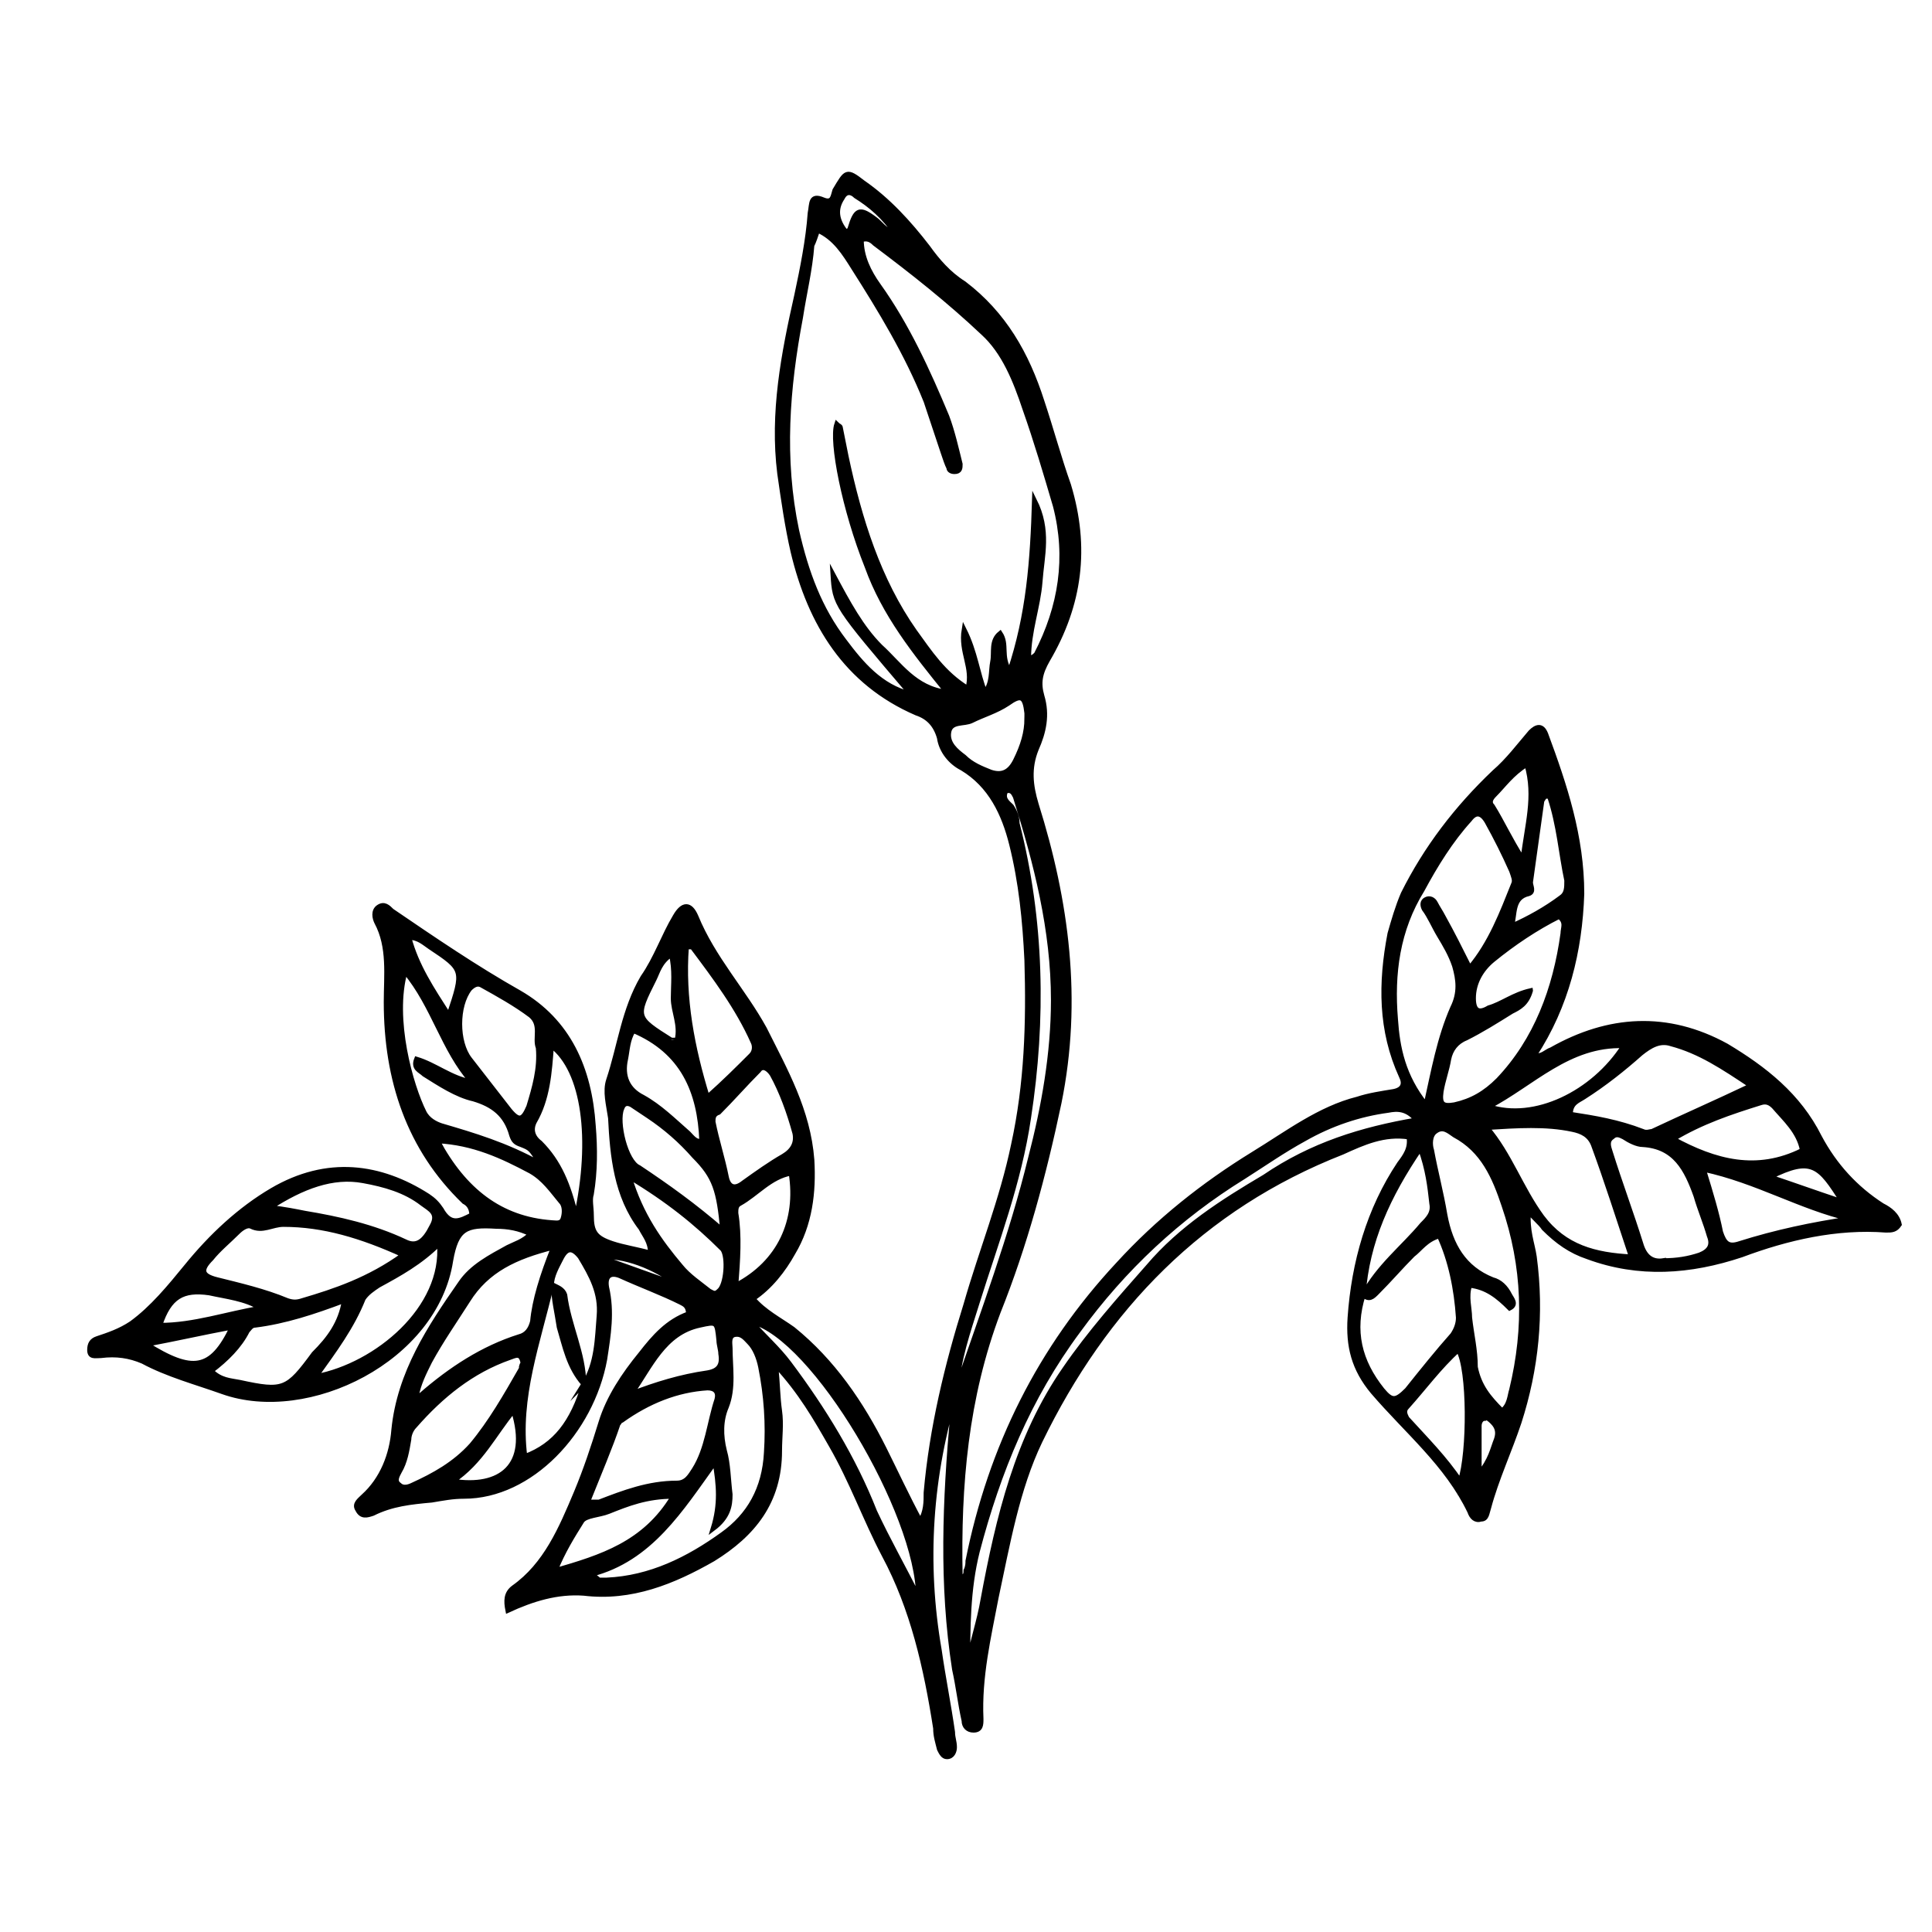
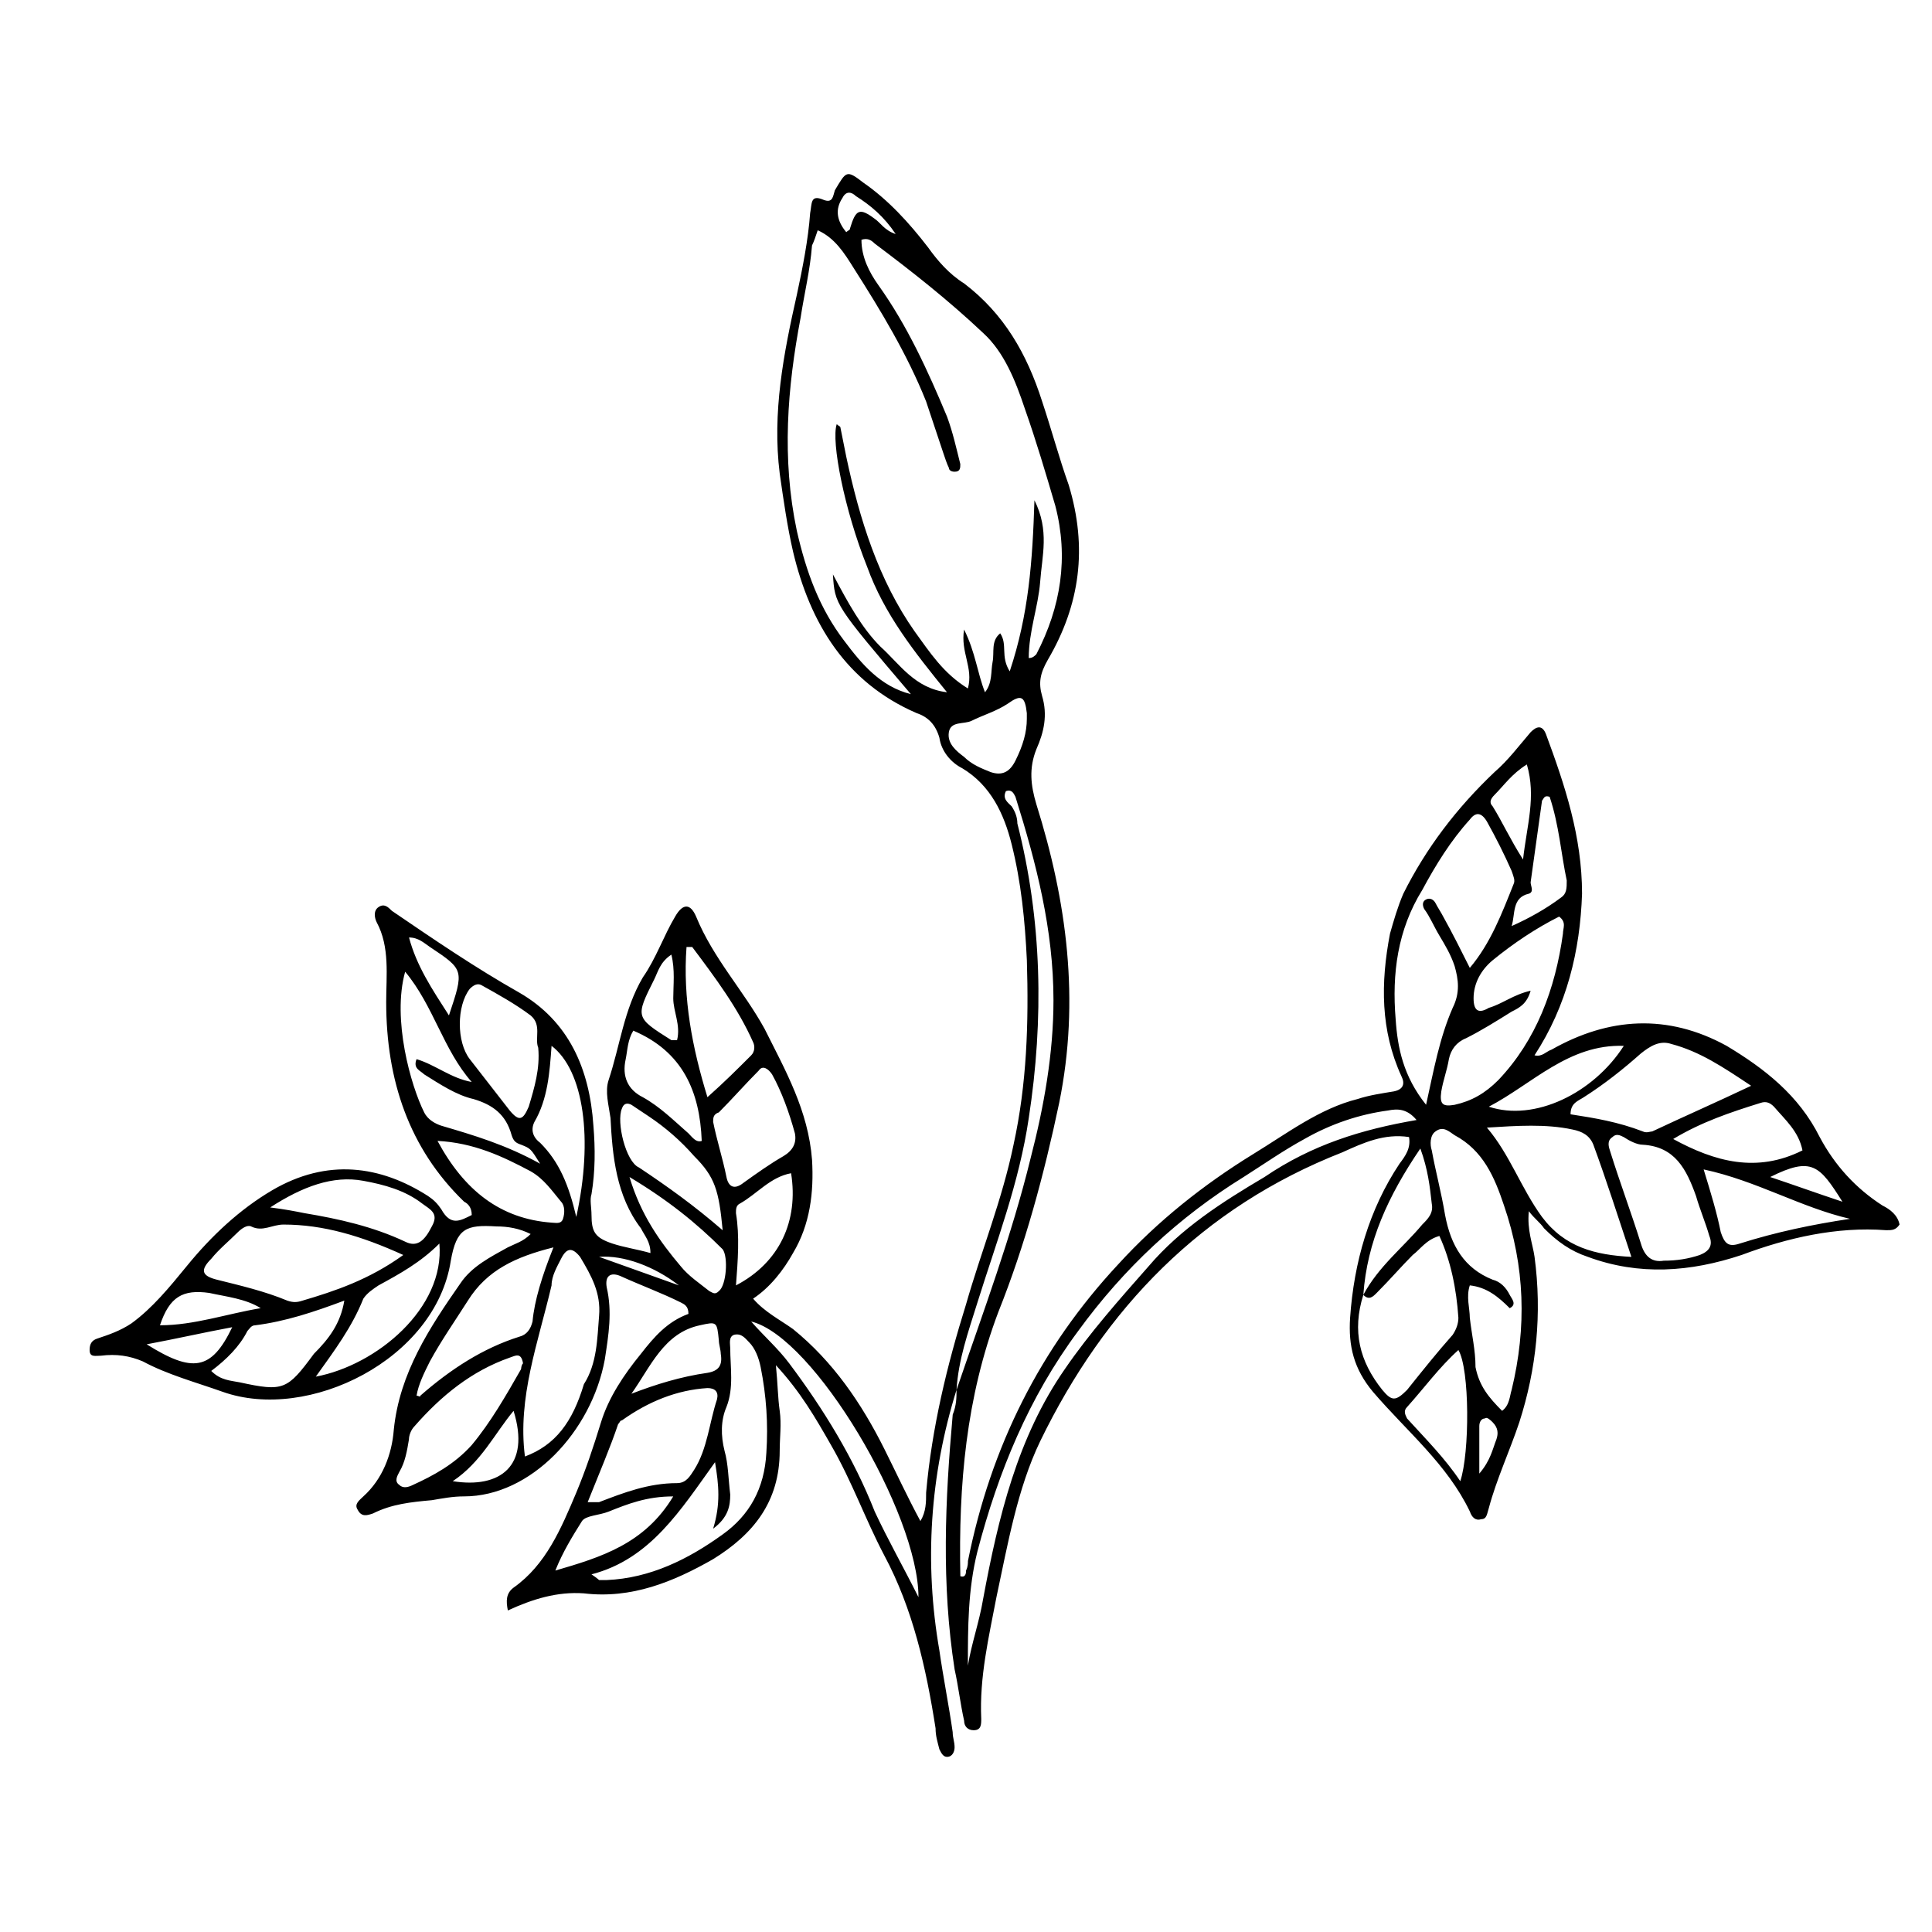
<svg xmlns="http://www.w3.org/2000/svg" width="800px" height="800px" version="1.1" viewBox="144 144 512 512">
  <defs>
    <clipPath id="a">
-       <path d="m149 172h502.9v456h-502.9z" />
-     </clipPath>
+       </clipPath>
  </defs>
  <path d="m397.48 512.35c-7.055 22.672-8.566 45.848-4.535 69.023 1.008 7.055 2.519 14.609 3.527 21.664 0 1.512 0.504 2.519 0.504 4.031 0 1.008-0.504 2.519-2.016 2.519-1.008 0-1.512-1.008-2.016-2.016-0.504-2.016-1.008-3.527-1.008-5.543-2.519-16.121-6.047-31.738-13.602-45.848-5.039-9.574-8.566-19.648-14.105-29.223-4.031-7.055-8.062-14.105-14.609-21.16 0.504 5.039 0.504 8.566 1.008 12.09 0.504 3.527 0 7.055 0 10.578 0 13.602-7.055 22.168-17.633 28.719-10.578 6.047-21.664 10.578-34.258 9.07-7.055-0.504-13.602 1.512-20.152 4.535-0.504-2.519-0.504-4.535 1.512-6.047 8.566-6.047 12.594-15.617 16.625-25.191 2.519-6.047 4.535-12.09 6.551-18.641 2.016-6.551 6.047-12.594 10.578-18.137 3.527-4.535 7.055-8.566 12.594-10.578 0-2.016-1.008-2.519-2.016-3.023-5.039-2.519-10.578-4.535-16.121-7.055-2.519-1.008-4.031 0-3.527 3.023 1.512 6.551 0.504 12.594-0.504 19.145-3.527 19.145-19.648 36.273-37.281 36.273-3.023 0-5.543 0.504-8.566 1.008-5.543 0.504-10.578 1.008-15.617 3.527-1.512 0.504-3.023 1.008-4.031-1.008-1.008-1.512 0.504-2.519 1.512-3.527 5.039-4.535 7.559-11.082 8.062-17.633 1.512-15.113 9.574-27.207 17.633-38.793 3.023-4.535 8.062-7.055 12.594-9.574 2.016-1.008 4.031-1.512 6.047-3.527-3.023-1.512-6.047-2.016-9.07-2.016-8.062-0.504-10.578 0.504-12.09 9.07-4.031 26.199-37.785 42.824-60.457 34.762-7.055-2.519-14.609-4.535-21.16-8.062-3.527-1.512-7.055-2.016-11.082-1.512-1.512 0-3.023 0.504-3.023-1.512 0-1.512 0.504-2.519 2.016-3.023 3.023-1.008 6.047-2.016 9.07-4.031 5.543-4.031 10.078-9.574 14.609-15.113 6.551-8.062 14.105-15.113 22.672-20.152 14.609-8.566 28.719-6.551 41.312 1.512 1.512 1.008 2.519 2.016 3.527 3.527 2.519 4.535 5.039 3.023 8.062 1.512 0-2.016-1.008-3.023-2.016-3.527-14.609-14.105-20.656-32.242-20.656-52.898 0-7.055 1.008-14.609-2.519-21.16-0.504-1.008-1.008-3.023 0.504-4.031s2.519 0 3.527 1.008c11.082 7.559 22.168 15.113 33.754 21.664 13.098 7.559 18.641 20.152 19.648 35.266 0.504 6.047 0.504 12.09-0.504 18.137-0.504 1.512 0 3.527 0 5.543 0 4.535 1.008 6.047 5.543 7.559 3.023 1.008 6.551 1.512 10.078 2.519 0-3.023-1.512-4.535-2.519-6.551-6.551-8.566-7.559-19.145-8.062-29.223-0.504-3.527-1.512-7.055-0.504-10.078 3.023-9.07 4.031-18.641 9.07-27.207 3.527-5.039 5.543-11.082 8.566-16.121 2.016-3.527 4.031-3.527 5.543 0 4.535 11.082 12.594 19.648 18.137 29.727 5.543 11.082 11.586 21.664 12.594 34.762 0.504 8.566-0.504 17.129-5.039 24.688-2.519 4.535-6.047 9.07-10.578 12.09 3.023 3.527 7.055 5.543 10.578 8.062 10.578 8.566 18.137 19.648 24.184 31.738 3.023 6.047 6.047 12.594 9.574 19.145 1.512-2.519 1.512-5.039 1.512-7.559 1.512-17.129 5.543-33.754 10.578-49.879 4.031-14.105 9.574-27.711 12.594-42.32 3.527-16.121 4.031-32.242 3.527-48.871-0.504-10.578-1.512-20.656-4.031-30.73-2.016-8.062-5.543-15.617-13.098-20.152-3.023-1.512-5.543-4.535-6.047-8.062-1.008-3.527-3.023-5.543-6.047-6.551-18.641-8.062-28.215-23.68-32.746-42.824-1.512-6.551-2.519-13.602-3.527-20.656-2.016-16.121 1.008-31.738 4.535-47.359 1.512-7.055 3.023-14.609 3.527-21.664 0.504-2.519 0-5.039 3.527-3.527 2.519 1.008 2.519-1.008 3.023-2.519 3.023-5.039 3.023-5.543 7.559-2.016 6.551 4.535 12.09 10.578 17.129 17.129 2.519 3.527 5.543 7.055 9.574 9.574 10.578 8.062 16.625 18.641 20.656 31.234 2.519 7.559 4.535 15.113 7.055 22.168 5.039 16.625 3.023 31.738-5.543 46.352-2.016 3.527-2.519 6.047-1.512 9.574 1.512 5.039 0.504 9.574-1.512 14.105-2.016 5.039-1.512 9.574 0 14.609 8.062 25.695 11.586 51.891 6.047 79.098-4.031 19.145-9.07 37.785-16.121 55.418-8.566 22.672-10.578 45.848-10.078 70.031 1.512 0.504 1.512-1.008 1.512-1.512 0.504-1.008 0.504-2.016 0.504-2.519 6.047-30.23 19.145-56.426 39.801-78.594 10.578-11.586 22.672-21.16 35.77-29.223 9.07-5.543 17.633-12.09 27.711-14.609 3.023-1.008 6.551-1.512 9.574-2.016 2.519-0.504 3.023-2.016 2.016-4.031-5.543-12.09-5.543-24.688-3.023-37.785 1.008-3.527 2.016-7.055 3.527-10.578 6.047-12.09 14.105-22.672 24.184-32.242 3.527-3.023 6.551-7.055 9.574-10.578 1.512-1.512 3.023-2.016 4.031 0.504 5.039 13.602 9.574 27.207 9.574 42.32-0.504 15.113-4.031 29.727-12.594 42.824 2.016 0.504 3.023-1.008 4.535-1.512 15.113-8.566 30.73-9.574 46.352-1.008 10.078 6.047 19.145 13.098 24.688 24.184 4.031 7.559 9.574 13.602 16.625 18.137 2.016 1.008 4.031 2.519 4.535 5.039-1.008 1.512-2.016 1.512-3.527 1.512-13.098-1.008-26.199 2.016-38.289 6.551-13.602 4.535-27.207 5.543-40.809 0.504-4.535-1.512-8.062-4.031-11.586-7.559-1.008-1.512-2.519-2.519-4.031-4.535-0.504 5.039 1.008 8.566 1.512 12.09 2.016 15.113 0.504 29.727-4.031 43.832-2.519 7.559-6.047 15.113-8.062 22.672-0.504 1.512-0.504 3.023-2.016 3.023-1.512 0.504-2.519-0.504-3.023-2.016-6.047-12.594-16.625-21.16-25.695-31.738-5.039-6.047-6.551-12.09-6.047-19.648 1.008-14.609 5.039-28.719 13.098-40.809 1.512-2.016 3.023-4.031 2.519-7.055-6.551-1.008-12.09 1.512-17.633 4.031-37.301 14.621-62.996 41.324-80.125 76.59-6.047 12.594-8.566 27.207-11.586 41.312-2.016 10.578-4.535 21.16-4.031 32.242 0 1.512 0 3.023-2.016 3.023-1.512 0-2.519-1.008-2.519-2.519-1.008-4.535-1.512-9.07-2.519-13.602-3.527-22.672-2.519-44.84-0.504-67.512 1.008-2.516 1.008-4.531 1.008-6.547 7.055-20.656 14.609-40.809 19.648-61.465 3.527-13.602 6.047-27.711 6.047-41.816 0-18.641-4.535-36.273-10.078-53.906-0.504-1.008-1.008-2.016-2.519-1.512-1.008 2.016 0.504 3.023 1.512 4.031 1.008 1.512 1.512 3.023 1.512 4.535 6.551 25.695 7.055 51.891 3.023 78.09-2.519 17.129-8.566 32.746-13.602 48.871-2.519 8.059-5.039 15.109-5.543 23.172zm-98.746-1.512c3.527-5.543 3.527-12.09 4.031-18.137s-2.016-10.578-5.039-15.617c-2.016-2.519-3.527-2.519-5.039 0.504-1.008 2.016-2.519 4.535-2.519 7.055-3.527 15.113-9.07 29.727-7.055 45.344 8.062-3.027 12.598-9.07 15.621-19.148zm206.56-23.68c-3.023 9.574-1.008 17.633 5.039 25.191 2.519 3.023 3.527 3.023 6.551 0 4.031-5.039 8.062-10.078 12.09-14.609 1.008-1.512 1.512-3.023 1.512-4.535-0.504-7.559-2.016-15.113-5.039-21.664-3.527 1.008-5.039 3.527-7.055 5.039-3.023 3.023-6.047 6.551-9.574 10.078-1.004 1.004-2.012 2.012-3.523 0.5 4.031-7.559 10.578-12.594 15.617-18.641 1.512-1.512 3.023-3.023 2.519-5.543-0.504-4.535-1.008-9.07-3.023-14.609-8.562 12.598-14.105 24.688-15.113 38.793zm-133-279.61c0 4.535 2.016 8.566 4.535 12.09 7.559 10.578 13.098 22.672 18.137 34.762 1.512 4.031 2.519 8.566 3.527 12.594 0 1.008 0 2.016-1.512 2.016-1.008 0-1.512-0.504-1.512-1.008-0.504-1.008-1.008-2.519-1.512-4.031-1.512-4.535-3.023-9.07-4.535-13.602-5.039-12.594-12.09-24.184-19.145-35.266-2.519-4.031-5.039-8.062-9.574-10.078-0.504 1.512-1.008 3.023-1.512 4.031-0.504 6.551-2.016 12.594-3.023 19.145-3.527 18.641-5.039 37.281-1.008 56.426 2.519 11.082 6.047 20.656 12.594 29.223 4.535 6.047 9.574 12.09 17.633 14.105-20.148-23.676-20.148-23.676-20.652-31.734 4.031 7.559 7.559 14.105 12.594 19.145 5.039 4.535 9.07 11.082 17.633 12.09-8.566-10.578-16.625-20.656-21.16-33.25-6.047-15.113-9.574-33.25-8.062-37.785 0.504 0.504 1.008 0.504 1.008 1.008 0.504 2.519 1.008 5.039 1.512 7.559 3.527 16.625 8.566 32.746 18.137 46.352 4.031 5.543 7.559 11.082 14.105 15.113 1.512-5.543-2.016-9.574-1.008-15.617 3.023 6.047 3.527 11.586 5.543 16.625 2.016-2.519 1.512-5.543 2.016-8.062s-0.504-5.543 2.016-7.559c2.016 3.023 0 6.047 2.519 10.078 5.039-15.113 6.047-29.223 6.551-45.344 4.031 8.062 2.016 14.609 1.512 21.664-0.504 6.551-3.023 13.098-3.023 20.152 1.008 0 1.512-0.504 2.016-1.008 6.551-12.594 8.566-25.695 5.039-39.297-2.519-8.566-5.039-17.129-8.062-25.695-2.519-7.559-5.543-15.113-11.082-20.152-9.07-8.566-18.641-16.121-28.719-23.68-1.004-1.008-2.012-1.512-3.523-1.008zm149.63 229.23c2.016-9.07 3.527-17.633 7.055-25.695 2.016-4.031 1.512-7.559 0.504-11.082-1.008-3.023-2.519-5.543-4.031-8.062s-2.519-5.039-4.031-7.055c-0.504-1.008-0.504-2.016 0.504-2.519 1.008-0.504 2.016 0 2.519 1.008 0.504 1.008 1.512 2.519 2.016 3.527 2.519 4.535 4.535 8.566 7.055 13.602 5.543-6.551 8.566-14.609 11.586-22.168 0.504-1.008 0-2.016-0.504-3.527-2.016-4.535-4.031-8.566-6.551-13.098-1.512-2.519-3.023-2.519-4.535-0.504-5.039 5.543-9.07 12.09-12.594 18.641-6.551 10.578-8.062 22.168-7.055 34.258 0.504 7.562 2.016 15.117 8.062 22.676zm20.152 81.113c2.016-1.512 2.016-4.031 2.519-5.543 4.031-16.625 3.527-32.746-2.016-48.871-2.519-7.559-5.543-14.609-13.098-18.641-1.512-1.008-3.023-2.519-5.039-1.008-1.512 1.008-1.512 3.527-1.008 5.039 1.008 5.543 2.519 11.082 3.527 17.129 1.512 8.062 5.039 14.105 12.594 17.129 2.016 0.504 3.527 2.016 4.535 4.031 0.504 1.008 2.016 2.519 0 3.527-3.023-3.023-6.047-5.543-10.578-6.047-1.008 3.023 0 6.047 0 8.566 0.504 4.535 1.512 8.566 1.512 13.098 1.004 5.039 3.523 8.062 7.051 11.59zm-241.33 43.328c1.512 1.008 2.016 1.512 2.016 1.512h2.016c11.586-0.504 21.664-5.543 30.73-12.09 7.055-5.039 11.082-12.09 11.586-21.664 0.504-7.559 0-15.113-1.512-22.672-0.504-2.519-1.512-5.039-3.023-6.551-1.008-1.008-2.016-2.519-4.031-2.016-1.512 0.504-1.008 2.519-1.008 3.527 0 5.039 1.008 10.578-1.008 15.617-1.512 3.527-1.512 7.559-0.504 11.586 1.008 3.527 1.008 7.559 1.512 11.586 0 3.023-0.504 6.047-4.535 9.07 2.016-6.551 1.512-11.586 0.504-17.633-9.062 12.598-17.121 25.695-32.742 29.727zm237.3-118.39c6.047 7.055 9.07 16.121 14.609 23.68 6.047 8.062 14.105 10.078 23.68 10.578-3.527-10.578-6.551-20.152-10.078-29.727-1.008-2.519-3.023-3.527-5.543-4.031-7.051-1.508-14.609-1.004-22.668-0.5zm11.586-36.277c-1.008 3.527-3.023 4.535-5.039 5.543-4.031 2.519-8.062 5.039-12.09 7.055-2.519 1.008-4.031 3.023-4.535 5.543-0.504 3.023-1.512 5.543-2.016 8.566-0.504 3.527 0.504 4.031 3.527 3.527 4.535-1.008 8.062-3.023 11.586-6.551 10.078-10.578 15.113-24.184 17.129-38.793 0-1.512 1.008-3.023-1.008-4.535-6.047 3.023-12.09 7.055-17.633 11.586-3.023 2.519-5.039 6.047-5.039 10.078 0 3.527 1.512 4.031 4.031 2.519 3.531-1.012 6.551-3.531 11.086-4.539zm-298.76 70.031c-11.082-5.039-21.16-8.062-31.738-8.062-3.023 0-5.543 2.016-8.566 0.504-1.008-0.504-2.519 0.504-3.527 1.512-2.519 2.519-5.039 4.535-7.055 7.055-3.023 3.023-2.519 4.535 1.512 5.543 6.047 1.512 12.594 3.023 18.641 5.543 1.512 0.504 2.519 0.504 4.031 0 8.566-2.523 17.633-5.543 26.703-12.094zm268.53-35.77c-2.519-3.023-5.039-3.023-7.559-2.519-7.559 1.008-15.113 3.527-22.168 7.559-5.543 3.023-10.578 6.551-16.121 10.078-17.129 10.578-31.738 24.184-43.832 40.809-13.098 17.633-21.16 37.281-26.703 58.441-2.519 10.078-2.519 20.152-2.519 30.23 1.008-6.047 3.023-11.586 4.031-17.633 4.031-21.664 9.07-42.824 21.664-60.961 6.551-9.574 14.609-18.641 22.168-27.207 8.566-10.078 19.648-17.129 30.73-23.68 12.598-8.57 25.695-12.602 40.309-15.117zm-219.66 101.27h3.023c6.551-2.519 13.098-5.039 20.656-5.039 2.519 0 3.527-2.016 4.535-3.527 3.527-5.543 4.031-12.594 6.047-18.641 0.504-2.016-0.504-3.023-2.519-3.023-8.062 0.504-15.617 3.527-22.672 8.566-0.504 0-0.504 0.504-1.008 1.008-2.019 6.043-5.043 13.098-8.062 20.656zm308.33-110.34c-7.559-5.039-13.602-9.07-21.16-11.082-3.023-1.008-5.543 0.504-8.062 2.519-4.535 4.031-9.574 8.062-15.113 11.586-1.512 1.008-3.527 1.512-3.527 4.535 6.551 1.008 12.594 2.016 19.145 4.535 1.008 0.504 2.016 0 2.519 0 8.566-4.031 16.629-7.559 26.199-12.094zm-23.172 46.352c3.527 0 6.551-0.504 9.574-1.512 2.519-1.008 3.527-2.519 2.519-5.039-1.008-3.527-2.519-7.055-3.527-10.578-2.519-7.055-5.543-13.098-14.105-13.602-1.512 0-3.527-1.008-5.039-2.016-1.008-0.504-2.016-1.008-3.023 0-1.512 1.008-1.008 2.519-0.504 4.031 2.519 8.062 5.543 16.121 8.062 24.184 1.004 3.523 3.019 5.035 6.043 4.531zm-294.23-3.527c-10.078 2.519-17.633 6.047-22.672 14.105-3.527 5.543-7.055 10.578-10.078 16.121-1.512 3.023-3.023 6.047-3.527 9.07 0.504 0 1.008 0.504 1.008 0 8.062-7.055 16.625-12.594 26.199-15.617 2.016-0.504 3.023-2.016 3.527-4.031 0.504-5.543 2.519-12.09 5.543-19.648zm-21.664-43.832c-7.559-8.566-10.078-20.152-17.633-29.223-3.527 12.594 1.512 30.23 5.039 37.281 1.008 2.016 3.023 3.023 4.535 3.527 8.566 2.519 17.129 5.039 26.199 10.078-2.519-4.031-2.519-4.031-5.039-5.039-1.512-0.504-2.016-1.008-2.519-2.519-1.512-5.543-5.039-8.062-10.078-9.574-4.535-1.008-9.07-4.031-13.098-6.551-1.008-1.008-3.023-1.512-2.016-4.031 5.039 1.516 9.066 5.043 14.609 6.051zm13.602 74.562c-0.504-3.023-2.016-2.016-3.527-1.512-10.078 3.527-18.137 10.078-25.191 18.137-1.008 1.008-1.512 2.519-1.512 3.527-0.504 3.023-1.008 6.047-2.519 8.566-0.504 1.008-1.512 2.519 0 3.527 1.008 1.008 2.519 0.504 3.527 0 5.543-2.519 11.082-5.543 15.617-10.578 5.039-6.047 9.07-13.098 13.098-20.152 0.004-0.004 0.004-1.012 0.508-1.516zm4.031-83.629c-1.008-2.519 1.008-6.047-2.016-8.566-4.031-3.023-8.566-5.543-13.098-8.062-1.008-0.504-2.016 0-3.023 1.008-3.527 4.535-3.527 14.105 0 18.641s7.055 9.07 10.578 13.602c2.519 3.023 3.527 2.519 5.039-1.008 1.512-5.035 3.023-10.074 2.519-15.613zm46.352 19.648c1.008 5.039 2.519 9.574 3.527 14.609 0.504 2.519 2.016 3.527 4.535 1.512 3.527-2.519 7.055-5.039 10.578-7.055 2.519-1.512 3.527-3.527 3.023-6.047-1.512-5.543-3.527-11.082-6.047-15.617-1.008-1.512-2.519-2.519-3.527-1.008-3.527 3.527-7.055 7.559-10.578 11.082-1.512 0.508-1.512 1.516-1.512 2.523zm-1.512-6.551c4.535-4.031 8.062-7.559 11.586-11.082 1.008-1.008 1.008-2.519 0.504-3.527-4.031-9.07-10.078-17.129-16.121-25.191h-1.512c-1.008 13.602 1.512 26.703 5.543 39.801zm-96.227 53.906c-8.062 3.023-15.617 5.543-23.68 6.551-1.008 0-1.512 1.008-2.016 1.512-2.016 4.031-5.543 7.559-9.574 10.578 2.519 2.519 5.039 2.519 7.559 3.023 11.586 2.519 12.594 2.016 19.648-7.559 4.031-4.027 7.055-8.059 8.062-14.105zm-19.648-24.688c4.031 0.504 6.551 1.008 9.07 1.512 9.07 1.512 18.137 3.527 26.703 7.559 3.023 1.512 5.039 0 7.055-4.031 2.016-3.527-0.504-4.535-2.519-6.047-4.535-3.527-10.078-5.039-15.617-6.047-8.066-1.508-16.129 1.516-24.691 7.055zm12.09 44.84c16.121-3.023 34.258-18.137 32.746-35.266-5.039 5.039-10.578 8.062-16.121 11.082-1.512 1.008-3.023 2.016-4.031 3.527-3.019 7.559-7.555 13.605-12.594 20.656zm159.71 58.441c0-22.168-27.711-69.023-44.336-73.051 3.527 4.031 7.055 7.055 10.078 11.082 9.07 12.09 17.129 25.191 22.672 39.297 3.527 7.559 7.555 14.613 11.586 22.672zm246.87-100.26c-13.098-3.023-24.688-10.078-38.793-13.098 2.016 6.551 3.527 11.586 4.535 16.625 1.008 3.023 2.016 4.031 5.039 3.023 9.57-3.023 19.145-5.039 29.219-6.551zm-298.76 3.023c-1.008-10.578-2.016-14.105-7.559-19.648-3.527-4.031-7.559-7.559-12.09-10.578-1.512-1.008-3.023-2.016-4.535-3.023-1.008-0.504-2.016-0.504-2.519 1.008-1.512 3.527 1.008 14.105 4.535 15.617 7.559 5.039 14.609 10.074 22.168 16.625zm286.16-21.16c-1.008-5.039-4.535-8.062-7.559-11.586-1.008-1.008-2.016-1.512-3.527-1.008-8.062 2.519-15.617 5.039-23.176 9.574 11.086 6.043 22.168 9.066 34.262 3.019zm-361.73-2.519c7.055 13.098 16.625 20.656 30.23 21.664 1.008 0 2.519 0.504 3.023-1.008 0.504-1.512 0.504-3.527-0.504-4.535-2.519-3.023-4.535-6.047-8.062-8.062-7.559-4.027-15.117-7.555-24.688-8.059zm36.777 20.152c4.535-20.656 2.016-38.793-6.551-45.344-0.504 7.055-1.008 14.105-4.535 20.152-1.008 2.016-0.504 4.031 1.512 5.543 5.039 5.039 7.559 11.086 9.574 19.648zm234.27 70.031c2.519-7.559 2.519-29.727-0.504-34.762-5.039 4.535-9.07 10.078-13.602 15.113-1.008 1.008-0.504 2.016 0 3.023 5.039 5.539 10.074 10.578 14.105 16.625zm-219.16-119.4c-1.512 2.519-1.512 5.039-2.016 7.559-1.008 4.535 0.504 8.062 4.535 10.078 4.535 2.519 8.062 6.047 12.09 9.574 1.008 1.008 2.016 2.519 3.527 2.016-0.504-13.105-5.039-23.684-18.137-29.227zm-1.008 38.793c3.023 10.078 8.062 17.129 13.602 23.68 2.016 2.519 5.039 4.535 7.559 6.551 1.008 0.504 1.512 1.008 2.519 0 2.016-1.512 2.519-9.07 1.008-11.082-7.055-7.059-14.609-13.102-24.688-19.148zm42.824-1.008c-5.543 1.008-9.07 5.543-13.602 8.062-1.008 0.504-1.008 1.512-1.008 2.519 1.008 6.047 0.504 12.594 0 19.145 11.586-6.047 16.625-17.133 14.609-29.727zm-31.238 85.648c-7.055 0-12.09 2.016-17.129 4.031-2.519 1.008-6.047 1.008-7.055 2.519-2.519 4.031-5.039 8.062-7.055 13.098 12.094-3.527 23.684-7.055 31.238-19.648zm93.711-206.06v-1.512c-0.504-4.535-1.512-5.039-5.039-2.519-3.023 2.016-6.551 3.023-9.574 4.535-2.016 1.008-5.543 0-6.047 3.023-0.504 3.023 2.016 5.039 4.031 6.551 2.016 2.016 4.535 3.023 7.055 4.031 3.023 1.008 5.039 0 6.551-3.023 2.016-4.035 3.023-7.559 3.023-11.086zm122.43 102.78c12.09 4.031 27.711-3.527 35.77-16.121-14.609-0.504-24.184 10.074-35.77 16.121zm-227.22 76.074c6.551-2.519 13.098-4.535 20.152-5.543 3.023-0.504 4.031-2.016 3.527-5.039 0-1.008-0.504-2.519-0.504-3.527-0.504-5.039-0.504-5.039-5.039-4.031-9.57 2.019-13.098 11.086-18.137 18.141zm243.34-158.2c-1.512-0.504-1.512 0.504-2.016 1.008-1.008 7.055-2.016 14.609-3.023 21.664 0 1.008 1.008 2.519-0.504 3.023-4.535 1.008-3.527 5.543-4.535 8.566 4.535-2.016 9.07-4.535 13.098-7.559 1.512-1.008 1.512-2.519 1.512-4.535-1.508-7.055-2.012-14.613-4.531-22.168zm-341.58 135.52c-4.031-2.519-9.07-3.023-13.602-4.031-7.055-1.008-10.578 1.008-13.098 8.566 9.066 0 17.629-3.023 26.699-4.535zm335.54-144.09c-4.031 2.519-6.047 5.543-8.566 8.062-1.008 1.008-1.512 2.016-0.504 3.023 2.519 4.031 4.535 8.566 8.062 14.105 1.008-9.07 3.527-16.625 1.008-25.191zm-284.65 189.94c12.594 2.016 20.656-4.031 16.121-18.641-5.035 6.047-8.562 13.602-16.121 18.641zm59.449-116.88c1.008-4.031-1.008-7.559-1.008-11.082 0-3.527 0.504-7.559-0.504-11.586-3.023 2.016-3.527 4.535-4.535 6.551-5.039 10.078-5.039 10.078 4.535 16.121 0-0.004 0.504-0.004 1.512-0.004zm-117.89 76.074c-8.062 1.512-14.609 3.023-22.672 4.535 12.094 7.555 17.129 7.051 22.672-4.535zm57.434-82.625c4.031-12.09 4.031-12.09-5.039-18.137-1.512-1.008-3.023-2.519-5.543-2.519 2.019 7.559 6.051 13.602 10.582 20.656zm369.29 49.375c-6.047-9.574-8.062-12.09-19.145-6.551 6.047 2.016 11.59 4.031 19.145 6.551zm-264-256.95c0.504-0.504 1.008-0.504 1.008-1.008 1.512-5.039 2.519-5.543 6.551-2.519 1.512 1.008 2.519 3.023 5.543 4.031-3.023-4.535-6.551-7.559-10.578-10.078-1.008-1.008-2.519-1.512-3.527 0.504-2.019 3.023-1.516 6.047 1.004 9.07zm167.77 328.99c3.023-3.527 3.527-6.551 4.535-9.07 0.504-1.512 0.504-3.023-1.008-4.535-0.504-0.504-1.512-1.512-2.016-1.008-1.008 0-1.512 1.008-1.512 2.016v12.598zm-233.27-57.434c7.055 2.519 14.105 5.039 21.16 7.559-6.547-5.039-14.609-8.062-21.16-7.559z" />
  <g clip-path="url(#a)">
-     <path transform="matrix(5.038 0 0 5.038 148.09 148.09)" d="m49.5 72.3c-1.4 4.5-1.7 9.1-0.9 13.7 0.2 1.4 0.5 2.9 0.7 4.3 0 0.3 0.1 0.5 0.1 0.8 0 0.2-0.1 0.5-0.4 0.5-0.2 0-0.3-0.2-0.4-0.4-0.1-0.4-0.2-0.7-0.2-1.1-0.5-3.2-1.2-6.3-2.7-9.1-1-1.9-1.7-3.9-2.8-5.8-0.8-1.4-1.6-2.8-2.9-4.2 0.1 1 0.1 1.7 0.2 2.4 0.1 0.7 0 1.4 0 2.1 0 2.7-1.4 4.4-3.5 5.7-2.1 1.2-4.3 2.1-6.8 1.8-1.4-0.1-2.7 0.3-4 0.9-0.1-0.5-0.1-0.9 0.3-1.2 1.7-1.2 2.5-3.1 3.3-5 0.5-1.2 0.9-2.4 1.3-3.7 0.4-1.3 1.2-2.5 2.1-3.6 0.7-0.9 1.4-1.7 2.5-2.1 0-0.4-0.2-0.5-0.4-0.6-1-0.5-2.1-0.9-3.2-1.4-0.5-0.2-0.8 0-0.7 0.6 0.3 1.3 0.1 2.5-0.1 3.8-0.7 3.8-3.9 7.2-7.4 7.2-0.6 0-1.1 0.1-1.7 0.2-1.1 0.1-2.1 0.2-3.1 0.7-0.3 0.1-0.6 0.2-0.8-0.2-0.2-0.3 0.1-0.5 0.3-0.7 1-0.9 1.5-2.2 1.6-3.5 0.3-3 1.9-5.4 3.5-7.7 0.6-0.9 1.6-1.4 2.5-1.9 0.4-0.2 0.8-0.3 1.2-0.7-0.6-0.3-1.2-0.4-1.8-0.4-1.6-0.1-2.1 0.1-2.4 1.8-0.8 5.2-7.5 8.5-12 6.9-1.4-0.5-2.9-0.9-4.2-1.6-0.7-0.3-1.4-0.4-2.2-0.3-0.3 0-0.6 0.1-0.6-0.3 0-0.3 0.1-0.5 0.4-0.6 0.6-0.2 1.2-0.4 1.8-0.8 1.1-0.8 2-1.9 2.9-3 1.3-1.6 2.8-3 4.5-4 2.9-1.7 5.7-1.3 8.2 0.3 0.3 0.2 0.5 0.4 0.7 0.7 0.5 0.9 1 0.6 1.6 0.3 0-0.4-0.2-0.6-0.4-0.7-2.9-2.8-4.1-6.4-4.1-10.5 0-1.4 0.2-2.9-0.5-4.2-0.1-0.2-0.2-0.6 0.1-0.8 0.3-0.2 0.5 0 0.7 0.2 2.2 1.5 4.4 3 6.7 4.3 2.6 1.5 3.7 4 3.9 7 0.1 1.2 0.1 2.4-0.1 3.6-0.1 0.3 0 0.7 0 1.1 0 0.9 0.2 1.2 1.1 1.5 0.6 0.2 1.3 0.3 2 0.5 0-0.6-0.3-0.9-0.5-1.3-1.3-1.7-1.5-3.8-1.6-5.8-0.1-0.7-0.3-1.4-0.1-2 0.6-1.8 0.8-3.7 1.8-5.4 0.7-1 1.1-2.2 1.7-3.2 0.4-0.7 0.8-0.7 1.1 0 0.9 2.2 2.5 3.9 3.6 5.9 1.1 2.2 2.3 4.3 2.5 6.9 0.1 1.7-0.1 3.4-1 4.9-0.5 0.9-1.2 1.8-2.1 2.4 0.6 0.7 1.4 1.1 2.1 1.6 2.1 1.7 3.6 3.9 4.8 6.3 0.6 1.2 1.2 2.5 1.9 3.8 0.3-0.5 0.3-1 0.3-1.5 0.3-3.4 1.1-6.7 2.1-9.9 0.8-2.8 1.9-5.5 2.5-8.4 0.7-3.2 0.8-6.4 0.7-9.7-0.1-2.1-0.3-4.1-0.8-6.1-0.4-1.6-1.1-3.1-2.6-4-0.6-0.3-1.1-0.9-1.2-1.6-0.2-0.7-0.6-1.1-1.2-1.3-3.7-1.6-5.6-4.7-6.5-8.5-0.3-1.3-0.5-2.7-0.7-4.1-0.4-3.2 0.2-6.3 0.9-9.4 0.3-1.4 0.6-2.9 0.7-4.3 0.1-0.5 0-1 0.7-0.7 0.5 0.2 0.5-0.2 0.6-0.5 0.6-1 0.6-1.1 1.5-0.4 1.3 0.9 2.4 2.1 3.4 3.4 0.5 0.7 1.1 1.4 1.9 1.9 2.1 1.6 3.3 3.7 4.1 6.2 0.5 1.5 0.9 3 1.4 4.4 1 3.3 0.6 6.3-1.1 9.2-0.4 0.7-0.5 1.2-0.3 1.9 0.3 1 0.1 1.9-0.3 2.8-0.4 1-0.3 1.9 0 2.9 1.6 5.1 2.3 10.3 1.2 15.7-0.8 3.8-1.8 7.5-3.2 11-1.7 4.5-2.1 9.1-2 13.9 0.3 0.1 0.3-0.2 0.3-0.3 0.1-0.2 0.1-0.4 0.1-0.5 1.2-6 3.8-11.2 7.9-15.6 2.1-2.3 4.5-4.2 7.1-5.8 1.8-1.1 3.5-2.4 5.5-2.9 0.6-0.2 1.3-0.3 1.9-0.4 0.5-0.1 0.6-0.4 0.4-0.8-1.1-2.4-1.1-4.9-0.6-7.5 0.2-0.7 0.4-1.4 0.7-2.1 1.2-2.4 2.8-4.5 4.8-6.4 0.7-0.6 1.3-1.4 1.9-2.1 0.3-0.3 0.6-0.4 0.8 0.1 1 2.7 1.9 5.4 1.9 8.4-0.1 3-0.8 5.9-2.5 8.5 0.4 0.1 0.6-0.2 0.9-0.3 3-1.7 6.1-1.9 9.2-0.2 2 1.2 3.8 2.6 4.9 4.8 0.8 1.5 1.9 2.7 3.3 3.6 0.4 0.2 0.8 0.5 0.9 1-0.2 0.3-0.4 0.3-0.7 0.3-2.6-0.2-5.2 0.4-7.6 1.3-2.7 0.9-5.4 1.1-8.1 0.1-0.9-0.3-1.6-0.8-2.3-1.5-0.2-0.3-0.5-0.5-0.8-0.9-0.1 1 0.2 1.7 0.3 2.4 0.4 3 0.1 5.9-0.8 8.7-0.5 1.5-1.2 3-1.6 4.5-0.1 0.3-0.1 0.6-0.4 0.6-0.3 0.1-0.5-0.1-0.6-0.4-1.2-2.5-3.3-4.2-5.1-6.3-1-1.2-1.3-2.4-1.2-3.9 0.2-2.9 1-5.7 2.6-8.1 0.3-0.4 0.6-0.8 0.5-1.4-1.3-0.2-2.4 0.3-3.5 0.8-7.404 2.902-12.504 8.202-15.904 15.202-1.2 2.5-1.7 5.4-2.3 8.2-0.4 2.1-0.9 4.2-0.8 6.4 0 0.3 0 0.6-0.4 0.6-0.3 0-0.5-0.2-0.5-0.5-0.2-0.9-0.3-1.8-0.5-2.7-0.7-4.5-0.5-8.9-0.1-13.4 0.2-0.499 0.2-0.899 0.2-1.3 1.4-4.1 2.9-8.1 3.9-12.2 0.7-2.7 1.2-5.5 1.2-8.3 0-3.7-0.9-7.2-2-10.7-0.1-0.2-0.2-0.4-0.5-0.3-0.2 0.4 0.1 0.6 0.3 0.8 0.2 0.3 0.3 0.6 0.3 0.9 1.3 5.1 1.4 10.3 0.6 15.5-0.5 3.4-1.7 6.5-2.7 9.7-0.5 1.599-1 2.999-1.1 4.599zm-19.6-0.3c0.7-1.1 0.7-2.4 0.8-3.6 0.1-1.2-0.4-2.1-1-3.1-0.4-0.5-0.7-0.5-1 0.1-0.2 0.4-0.5 0.9-0.5 1.4-0.7 3-1.8 5.9-1.4 9 1.6-0.601 2.501-1.8 3.101-3.801zm40.999-4.7c-0.6 1.9-0.2 3.5 1 5 0.5 0.6 0.7 0.6 1.3 0 0.8-1 1.6-2 2.4-2.9 0.2-0.3 0.3-0.6 0.3-0.9-0.1-1.5-0.4-3-1-4.3-0.7 0.2-1 0.7-1.4 1-0.6 0.6-1.2 1.3-1.9 2-0.199 0.199-0.399 0.399-0.699 0.099 0.8-1.5 2.1-2.5 3.1-3.7 0.3-0.3 0.6-0.6 0.5-1.1-0.1-0.9-0.2-1.8-0.6-2.9-1.7 2.501-2.8 4.9-3 7.7zm-26.4-55.5c0 0.9 0.4 1.7 0.9 2.4 1.5 2.1 2.6 4.5 3.6 6.9 0.3 0.8 0.5 1.7 0.7 2.5 0 0.2 0 0.4-0.3 0.4-0.2 0-0.3-0.1-0.3-0.2-0.1-0.2-0.2-0.5-0.3-0.8-0.3-0.9-0.6-1.8-0.9-2.7-1-2.5-2.4-4.8-3.8-7-0.5-0.8-1-1.6-1.9-2-0.1 0.3-0.2 0.6-0.3 0.8-0.1 1.3-0.4 2.5-0.6 3.8-0.7 3.7-1 7.4-0.2 11.2 0.5 2.2 1.2 4.1 2.5 5.8 0.9 1.2 1.9 2.4 3.5 2.8-3.999-4.699-3.999-4.699-4.099-6.299 0.8 1.5 1.5 2.8 2.5 3.8 1 0.9 1.8 2.2 3.5 2.4-1.7-2.1-3.3-4.1-4.2-6.6-1.2-3-1.9-6.6-1.6-7.5 0.1 0.1 0.2 0.1 0.2 0.2 0.1 0.5 0.2 1 0.3 1.5 0.7 3.3 1.7 6.5 3.6 9.2 0.8 1.1 1.5 2.2 2.8 3 0.3-1.1-0.4-1.9-0.2-3.1 0.6 1.2 0.7 2.3 1.1 3.3 0.4-0.5 0.3-1.1 0.4-1.6 0.1-0.5-0.1-1.1 0.4-1.5 0.4 0.6 0 1.2 0.5 2 1-3 1.2-5.8 1.3-9 0.8 1.6 0.4 2.9 0.3 4.3-0.1 1.3-0.6 2.6-0.6 4 0.2 0 0.3-0.1 0.4-0.2 1.3-2.5 1.7-5.1 1-7.8-0.5-1.7-1-3.4-1.6-5.1-0.5-1.5-1.1-3-2.2-4-1.8-1.7-3.7-3.2-5.7-4.7-0.199-0.2-0.399-0.3-0.699-0.2zm29.7 45.5c0.4-1.8 0.7-3.5 1.4-5.1 0.4-0.8 0.3-1.5 0.1-2.2-0.2-0.6-0.5-1.1-0.8-1.6-0.3-0.5-0.5-1-0.8-1.4-0.1-0.2-0.1-0.4 0.1-0.5 0.2-0.1 0.4 0 0.5 0.2 0.1 0.2 0.3 0.5 0.4 0.7 0.5 0.9 0.9 1.7 1.4 2.7 1.1-1.3 1.7-2.9 2.3-4.4 0.1-0.2 0-0.4-0.1-0.7-0.4-0.9-0.8-1.7-1.3-2.6-0.3-0.5-0.6-0.5-0.9-0.1-1 1.1-1.8 2.4-2.5 3.7-1.3 2.1-1.6 4.4-1.4 6.8 0.1 1.501 0.4 3.001 1.6 4.501zm4 16.1c0.4-0.3 0.4-0.8 0.5-1.1 0.8-3.3 0.7-6.5-0.4-9.7-0.5-1.5-1.1-2.9-2.6-3.7-0.3-0.2-0.6-0.5-1-0.2-0.3 0.2-0.3 0.7-0.2 1 0.2 1.1 0.5 2.2 0.7 3.4 0.3 1.6 1 2.8 2.5 3.4 0.4 0.1 0.7 0.4 0.9 0.8 0.1 0.2 0.4 0.5 0 0.7-0.6-0.6-1.2-1.1-2.1-1.2-0.2 0.6 0 1.2 0 1.7 0.1 0.9 0.3 1.7 0.3 2.6 0.199 1 0.699 1.6 1.399 2.3zm-47.901 8.6c0.3 0.2 0.4 0.3 0.4 0.3h0.4c2.3-0.1 4.3-1.1 6.1-2.4 1.4-1 2.2-2.4 2.3-4.3 0.1-1.5 0-3-0.3-4.5-0.1-0.5-0.3-1-0.6-1.3-0.2-0.2-0.4-0.5-0.8-0.4-0.3 0.1-0.2 0.5-0.2 0.7 0 1 0.2 2.1-0.2 3.1-0.3 0.7-0.3 1.5-0.1 2.3 0.2 0.7 0.2 1.5 0.3 2.3 0 0.6-0.1 1.2-0.9 1.8 0.4-1.3 0.3-2.3 0.1-3.5-1.799 2.501-3.398 5.1-6.499 5.9zm47.101-23.5c1.2 1.4 1.8 3.2 2.9 4.7 1.2 1.6 2.8 2 4.7 2.1-0.7-2.1-1.3-4-2-5.9-0.2-0.5-0.6-0.7-1.1-0.8-1.399-0.299-2.9-0.199-4.499-0.099zm2.3-7.201c-0.2 0.7-0.6 0.9-1 1.1-0.8 0.5-1.6 1-2.4 1.4-0.5 0.2-0.8 0.6-0.9 1.1-0.1 0.6-0.3 1.1-0.4 1.7-0.1 0.7 0.1 0.8 0.7 0.7 0.9-0.2 1.6-0.6 2.3-1.3 2-2.1 3-4.8 3.4-7.7 0-0.3 0.2-0.6-0.2-0.9-1.2 0.6-2.4 1.4-3.5 2.3-0.6 0.5-1 1.2-1 2 0 0.7 0.3 0.8 0.8 0.5 0.701-0.201 1.3-0.701 2.2-0.901zm-59.3 13.9c-2.2-1-4.2-1.6-6.3-1.6-0.6 0-1.1 0.4-1.7 0.1-0.2-0.1-0.5 0.1-0.7 0.3-0.5 0.5-1 0.9-1.4 1.4-0.6 0.6-0.5 0.9 0.3 1.1 1.2 0.3 2.5 0.6 3.7 1.1 0.3 0.1 0.5 0.1 0.8 0 1.7-0.501 3.5-1.1 5.3-2.401zm53.3-7.1c-0.5-0.6-1-0.6-1.5-0.5-1.5 0.2-3 0.7-4.4 1.5-1.1 0.6-2.1 1.3-3.2 2-3.4 2.1-6.3 4.8-8.7 8.1-2.6 3.5-4.2 7.4-5.3 11.6-0.5 2-0.5 4-0.5 6 0.2-1.2 0.6-2.3 0.8-3.5 0.8-4.3 1.8-8.5 4.3-12.1 1.3-1.9 2.9-3.7 4.4-5.4 1.7-2 3.9-3.4 6.1-4.7 2.501-1.701 5.1-2.501 8.001-3.001zm-43.6 20.1h0.6c1.3-0.5 2.6-1 4.1-1 0.5 0 0.7-0.4 0.9-0.7 0.7-1.1 0.8-2.5 1.2-3.7 0.1-0.4-0.1-0.6-0.5-0.6-1.6 0.1-3.1 0.7-4.5 1.7-0.1 0-0.1 0.1-0.2 0.2-0.401 1.2-1.001 2.6-1.6 4.1zm61.199-21.9c-1.5-1-2.7-1.8-4.2-2.2-0.6-0.2-1.1 0.1-1.6 0.5-0.9 0.8-1.9 1.6-3 2.3-0.3 0.2-0.7 0.3-0.7 0.9 1.3 0.2 2.5 0.4 3.8 0.9 0.2 0.1 0.4 0 0.5 0 1.7-0.8 3.301-1.5 5.2-2.401zm-4.599 9.2c0.7 0 1.3-0.1 1.9-0.3 0.5-0.2 0.7-0.5 0.5-1-0.2-0.7-0.5-1.4-0.7-2.1-0.5-1.4-1.1-2.6-2.8-2.7-0.3 0-0.7-0.2-1-0.4-0.2-0.1-0.4-0.2-0.6 0-0.3 0.2-0.2 0.5-0.1 0.8 0.5 1.6 1.1 3.2 1.6 4.8 0.199 0.699 0.599 0.999 1.2 0.899zm-58.4-0.7c-2 0.5-3.5 1.2-4.5 2.8-0.7 1.1-1.4 2.1-2 3.2-0.3 0.6-0.6 1.2-0.7 1.8 0.1 0 0.2 0.1 0.2 0 1.6-1.4 3.3-2.5 5.2-3.1 0.4-0.1 0.6-0.4 0.7-0.8 0.1-1.1 0.5-2.4 1.1-3.9zm-4.3-8.7c-1.5-1.7-2-4-3.5-5.8-0.7 2.5 0.3 6 1 7.4 0.2 0.4 0.6 0.6 0.9 0.7 1.7 0.5 3.4 1 5.2 2-0.5-0.8-0.5-0.8-1-1-0.3-0.1-0.4-0.2-0.5-0.5-0.3-1.1-1-1.6-2-1.9-0.9-0.2-1.8-0.8-2.6-1.3-0.2-0.2-0.6-0.3-0.4-0.8 1 0.301 1.8 1.001 2.9 1.201zm2.7 14.8c-0.1-0.6-0.4-0.4-0.7-0.3-2 0.7-3.6 2-5 3.6-0.2 0.2-0.3 0.5-0.3 0.7-0.1 0.6-0.2 1.2-0.5 1.7-0.1 0.2-0.3 0.5 0 0.7 0.2 0.2 0.5 0.1 0.7 0 1.1-0.5 2.2-1.1 3.1-2.1 1-1.2 1.8-2.6 2.6-4 7.76e-4 -7.76e-4 7.76e-4 -0.201 0.101-0.301zm0.8-16.599c-0.2-0.5 0.2-1.2-0.4-1.7-0.8-0.6-1.7-1.1-2.6-1.6-0.2-0.1-0.4 0-0.6 0.2-0.7 0.9-0.7 2.8 0 3.7 0.7 0.9 1.4 1.8 2.1 2.7 0.5 0.6 0.7 0.5 1-0.2 0.3-0.999 0.6-2 0.5-3.099zm9.2 3.9c0.2 1 0.5 1.9 0.7 2.9 0.1 0.5 0.4 0.7 0.9 0.3 0.7-0.5 1.4-1 2.1-1.4 0.5-0.3 0.7-0.7 0.6-1.2-0.3-1.1-0.7-2.2-1.2-3.1-0.2-0.3-0.5-0.5-0.7-0.2-0.7 0.7-1.4 1.5-2.1 2.2-0.3 0.101-0.3 0.301-0.3 0.501zm-0.3-1.3c0.9-0.8 1.6-1.5 2.3-2.2 0.2-0.2 0.2-0.5 0.1-0.7-0.8-1.8-2-3.4-3.2-5h-0.3c-0.2 2.7 0.3 5.3 1.1 7.9zm-19.1 10.7c-1.6 0.6-3.1 1.1-4.7 1.3-0.2 0-0.3 0.2-0.4 0.3-0.4 0.8-1.1 1.5-1.9 2.1 0.5 0.5 1 0.5 1.5 0.6 2.3 0.5 2.5 0.4 3.9-1.5 0.8-0.799 1.4-1.599 1.6-2.8zm-3.9-4.9c0.8 0.1 1.3 0.2 1.8 0.3 1.8 0.3 3.6 0.7 5.3 1.5 0.6 0.3 1 0 1.4-0.8 0.4-0.7-0.1-0.9-0.5-1.2-0.9-0.7-2-1-3.1-1.2-1.601-0.299-3.201 0.301-4.901 1.4zm2.4 8.9c3.2-0.6 6.8-3.6 6.5-7-1 1-2.1 1.6-3.2 2.2-0.3 0.2-0.6 0.4-0.8 0.7-0.599 1.5-1.5 2.7-2.5 4.1zm31.7 11.6c0-4.4-5.5-13.7-8.8-14.5 0.7 0.8 1.4 1.4 2 2.2 1.8 2.4 3.4 5 4.5 7.8 0.7 1.5 1.5 2.901 2.3 4.5zm49-19.9c-2.6-0.6-4.9-2-7.7-2.6 0.4 1.3 0.7 2.3 0.9 3.3 0.2 0.6 0.4 0.8 1 0.6 1.9-0.6 3.8-1 5.8-1.3zm-59.3 0.6c-0.2-2.1-0.4-2.8-1.5-3.9-0.7-0.8-1.5-1.5-2.4-2.1-0.3-0.2-0.6-0.4-0.9-0.6-0.2-0.1-0.4-0.1-0.5 0.2-0.3 0.7 0.2 2.8 0.9 3.1 1.5 1 2.9 2 4.4 3.3zm56.8-4.2c-0.2-1-0.9-1.6-1.5-2.3-0.2-0.2-0.4-0.3-0.7-0.2-1.6 0.5-3.1 1-4.6 1.9 2.2 1.2 4.4 1.8 6.801 0.599zm-71.8-0.5c1.4 2.6 3.3 4.1 6 4.3 0.2 0 0.5 0.1 0.6-0.2 0.1-0.3 0.1-0.7-0.1-0.9-0.5-0.6-0.9-1.2-1.6-1.6-1.5-0.799-3.001-1.5-4.9-1.599zm7.3 4c0.9-4.1 0.4-7.7-1.3-9-0.1 1.4-0.2 2.8-0.9 4-0.2 0.4-0.1 0.8 0.3 1.1 1 1 1.5 2.2 1.9 3.9zm46.5 13.9c0.5-1.5 0.5-5.9-0.1-6.9-1 0.9-1.8 2-2.7 3-0.2 0.2-0.1 0.4 0 0.6 1 1.099 2 2.1 2.8 3.3zm-43.5-23.7c-0.3 0.5-0.3 1-0.4 1.5-0.2 0.9 0.1 1.6 0.9 2 0.9 0.5 1.6 1.2 2.4 1.9 0.2 0.2 0.4 0.5 0.7 0.4-0.1-2.601-1-4.701-3.6-5.801zm-0.2 7.7c0.6 2 1.6 3.4 2.7 4.7 0.4 0.5 1 0.9 1.5 1.3 0.2 0.1 0.3 0.2 0.5 0 0.4-0.3 0.5-1.8 0.2-2.2-1.4-1.401-2.9-2.6-4.9-3.801zm8.5-0.2c-1.1 0.2-1.8 1.1-2.7 1.6-0.2 0.1-0.2 0.3-0.2 0.5 0.2 1.2 0.1 2.5 0 3.8 2.3-1.2 3.3-3.401 2.9-5.9zm-6.2 17c-1.4 0-2.4 0.4-3.4 0.8-0.5 0.2-1.2 0.2-1.4 0.5-0.5 0.8-1 1.6-1.4 2.6 2.401-0.7 4.701-1.4 6.2-3.9zm18.6-40.9v-0.3c-0.1-0.9-0.3-1-1-0.5-0.6 0.4-1.3 0.6-1.9 0.9-0.4 0.2-1.1 0-1.2 0.6s0.4 1 0.8 1.3c0.4 0.4 0.9 0.6 1.4 0.8 0.6 0.2 1 0 1.3-0.6 0.4-0.801 0.6-1.5 0.6-2.2zm24.3 20.4c2.4 0.8 5.5-0.7 7.1-3.2-2.9-0.1-4.8 2-7.1 3.2zm-45.1 15.1c1.3-0.5 2.6-0.9 4-1.1 0.6-0.1 0.8-0.4 0.7-1 0-0.2-0.1-0.5-0.1-0.7-0.1-1-0.1-1-1-0.8-1.9 0.401-2.6 2.2-3.6 3.601zm48.3-31.4c-0.3-0.1-0.3 0.1-0.4 0.2-0.2 1.4-0.4 2.9-0.6 4.3 0 0.2 0.2 0.5-0.1 0.6-0.9 0.2-0.7 1.1-0.9 1.7 0.9-0.4 1.8-0.9 2.6-1.5 0.3-0.2 0.3-0.5 0.3-0.9-0.299-1.4-0.399-2.901-0.899-4.4zm-67.8 26.9c-0.8-0.5-1.8-0.6-2.7-0.8-1.4-0.2-2.1 0.2-2.6 1.7 1.8 0 3.499-0.6 5.3-0.9zm66.6-28.6c-0.8 0.5-1.2 1.1-1.7 1.6-0.2 0.2-0.3 0.4-0.1 0.6 0.5 0.8 0.9 1.7 1.6 2.8 0.2-1.8 0.7-3.3 0.2-5zm-56.5 37.7c2.5 0.4 4.1-0.8 3.2-3.7-0.999 1.2-1.7 2.7-3.2 3.7zm11.8-23.2c0.2-0.8-0.2-1.5-0.2-2.2 0-0.7 0.1-1.5-0.1-2.3-0.6 0.4-0.7 0.9-0.9 1.3-1 2-1 2 0.9 3.2 0-7.75e-4 0.1-7.75e-4 0.3-7.75e-4zm-23.4 15.1c-1.6 0.3-2.9 0.6-4.5 0.9 2.401 1.5 3.4 1.399 4.5-0.9zm11.4-16.4c0.8-2.4 0.8-2.4-1-3.6-0.3-0.2-0.6-0.5-1.1-0.5 0.401 1.5 1.201 2.7 2.1 4.1zm73.3 9.8c-1.2-1.9-1.6-2.4-3.8-1.3 1.2 0.4 2.3 0.8 3.8 1.3zm-52.4-51c0.1-0.1 0.2-0.1 0.2-0.2 0.3-1 0.5-1.1 1.3-0.5 0.3 0.2 0.5 0.6 1.1 0.8-0.6-0.9-1.3-1.5-2.1-2-0.2-0.2-0.5-0.3-0.7 0.1-0.401 0.6-0.301 1.2 0.199 1.8zm33.3 65.3c0.6-0.7 0.7-1.3 0.9-1.8 0.1-0.3 0.1-0.6-0.2-0.9-0.1-0.1-0.3-0.3-0.4-0.2-0.2 0-0.3 0.2-0.3 0.4v2.501zm-46.3-11.4c1.4 0.5 2.8 1 4.2 1.5-1.3-1-2.9-1.6-4.2-1.5z" fill="none" stroke="#000000" stroke-miterlimit="10" stroke-width=".25" />
-   </g>
-   <path transform="matrix(5.038 0 0 5.038 148.09 148.09)" d="m28.3 66.8c0.2 0.1 0.5 0.2 0.6 0.5 0.2 1.6 1 3.1 1 4.7-0.8-0.9-1-2-1.3-3-0.1-0.7-0.3-1.5-0.3-2.2z" stroke="#000000" stroke-miterlimit="10" stroke-width=".25" />
+     </g>
</svg>